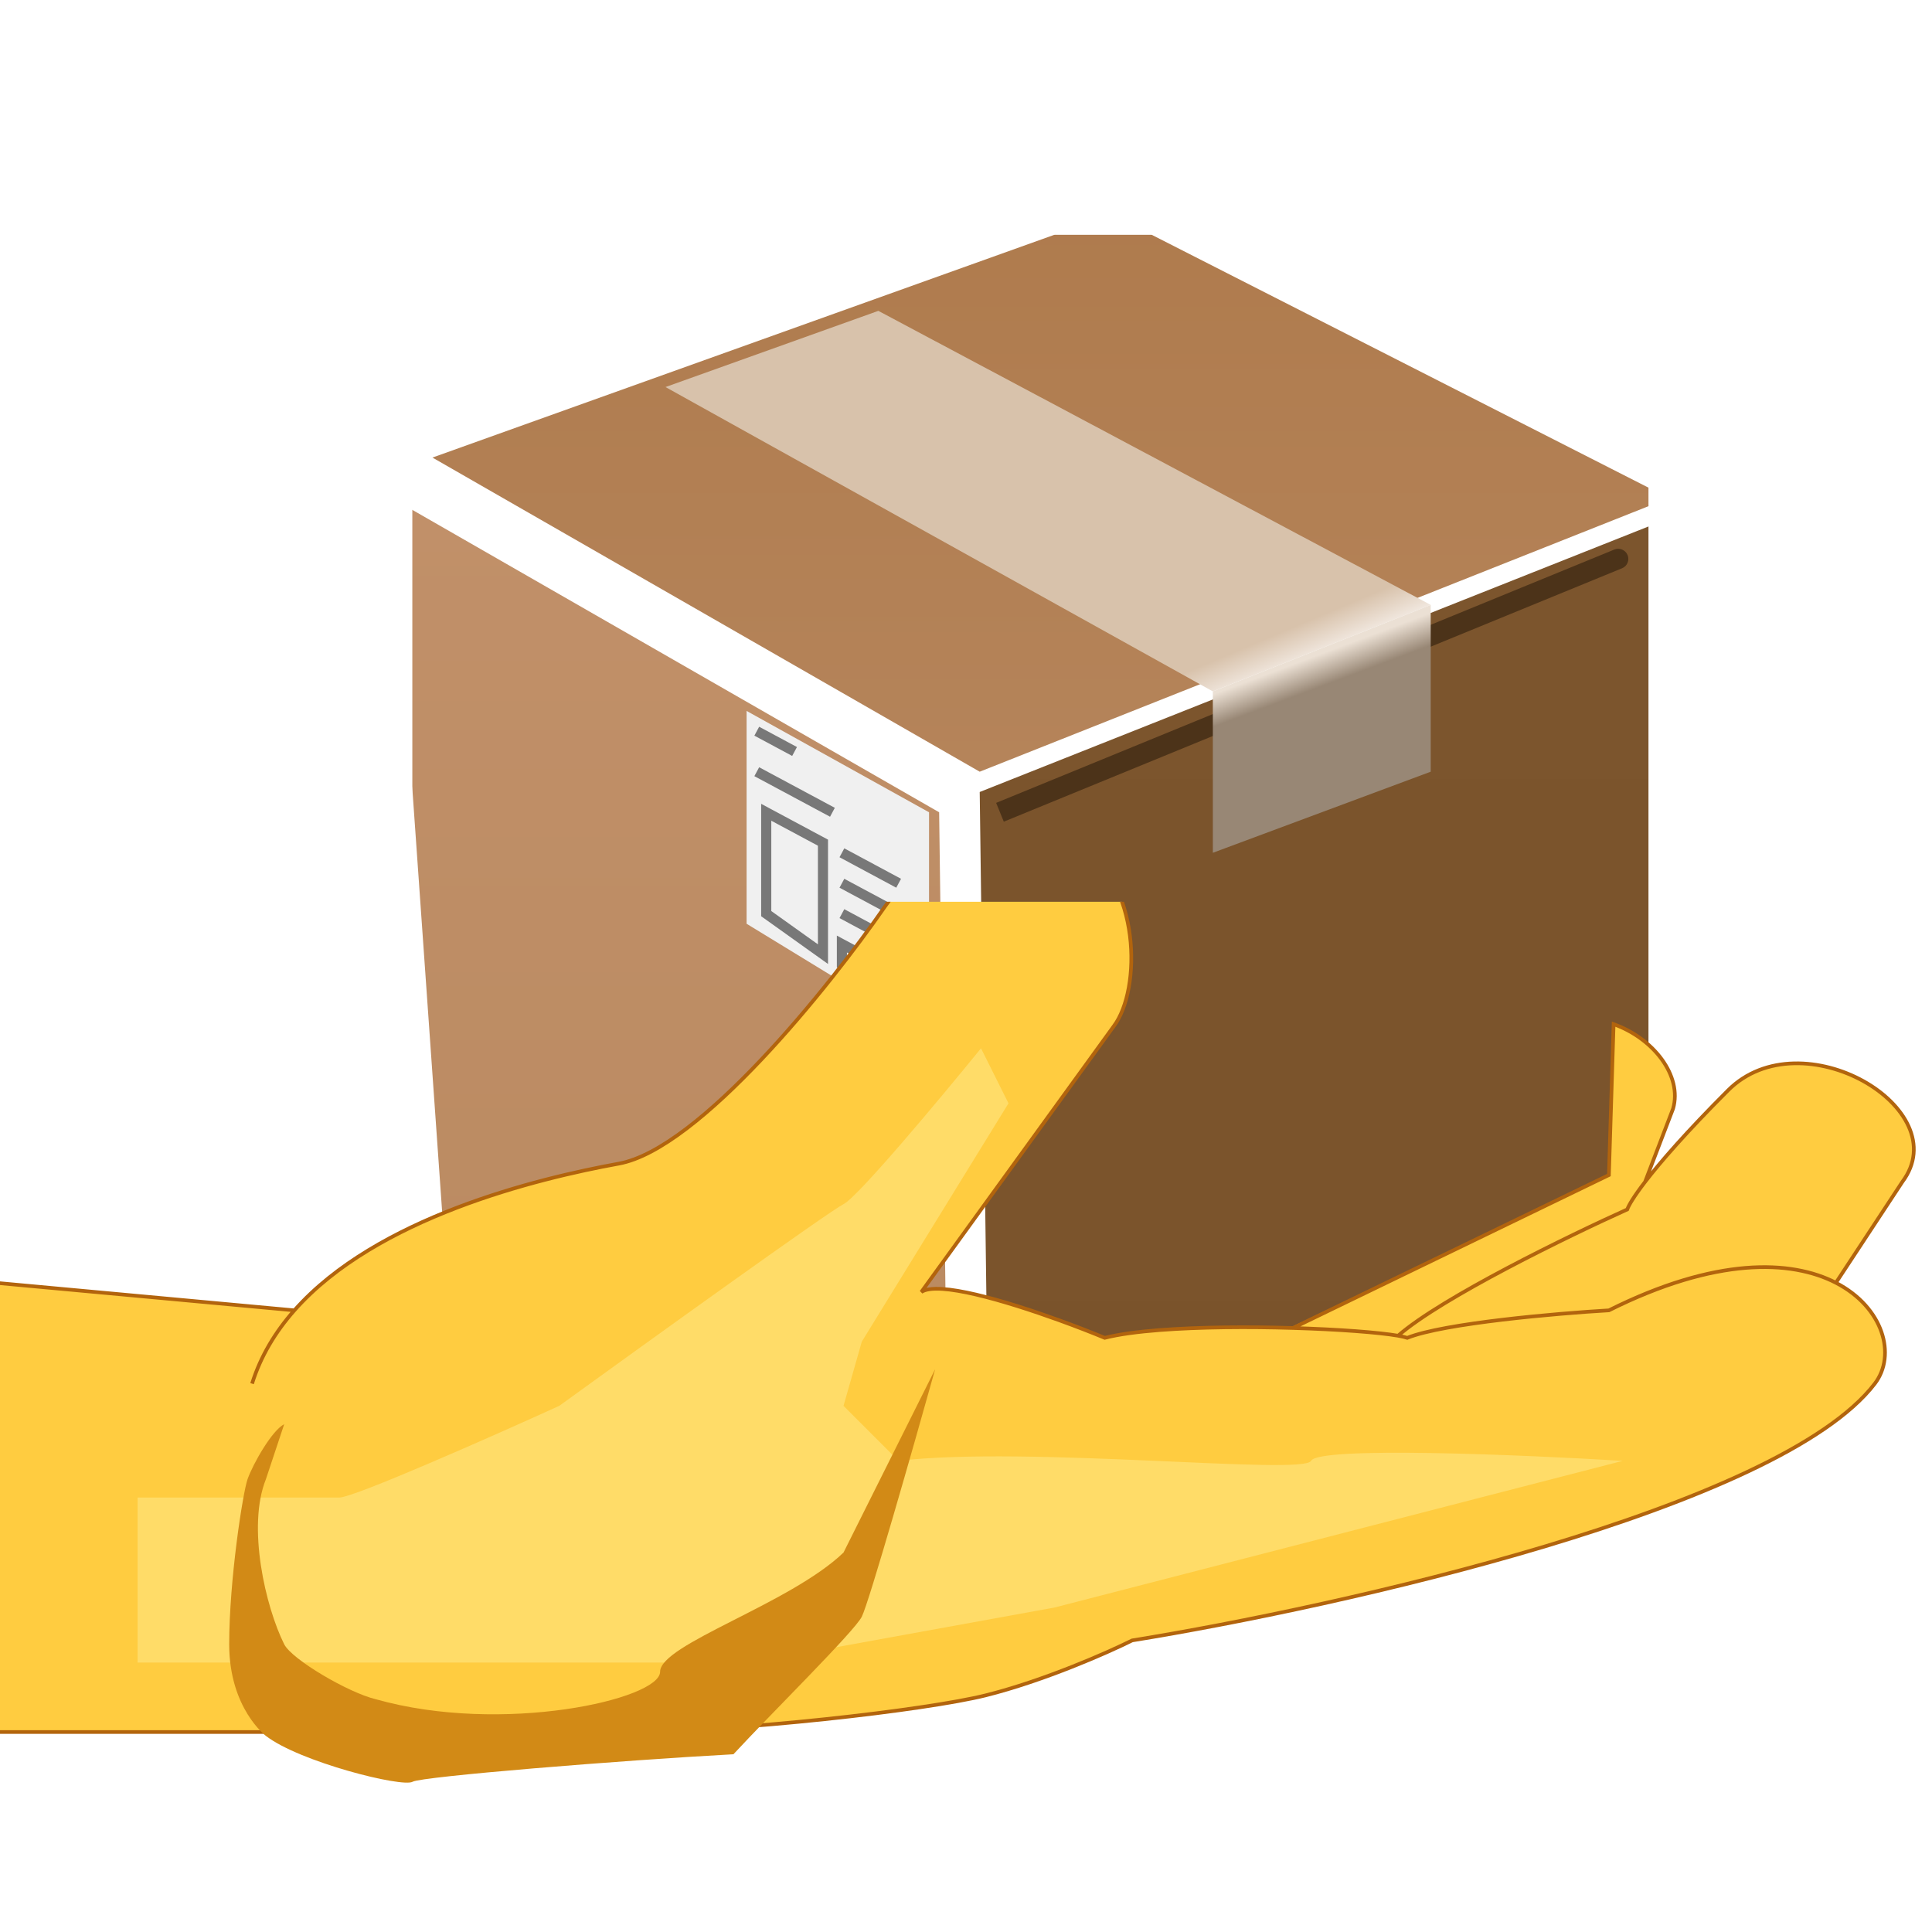
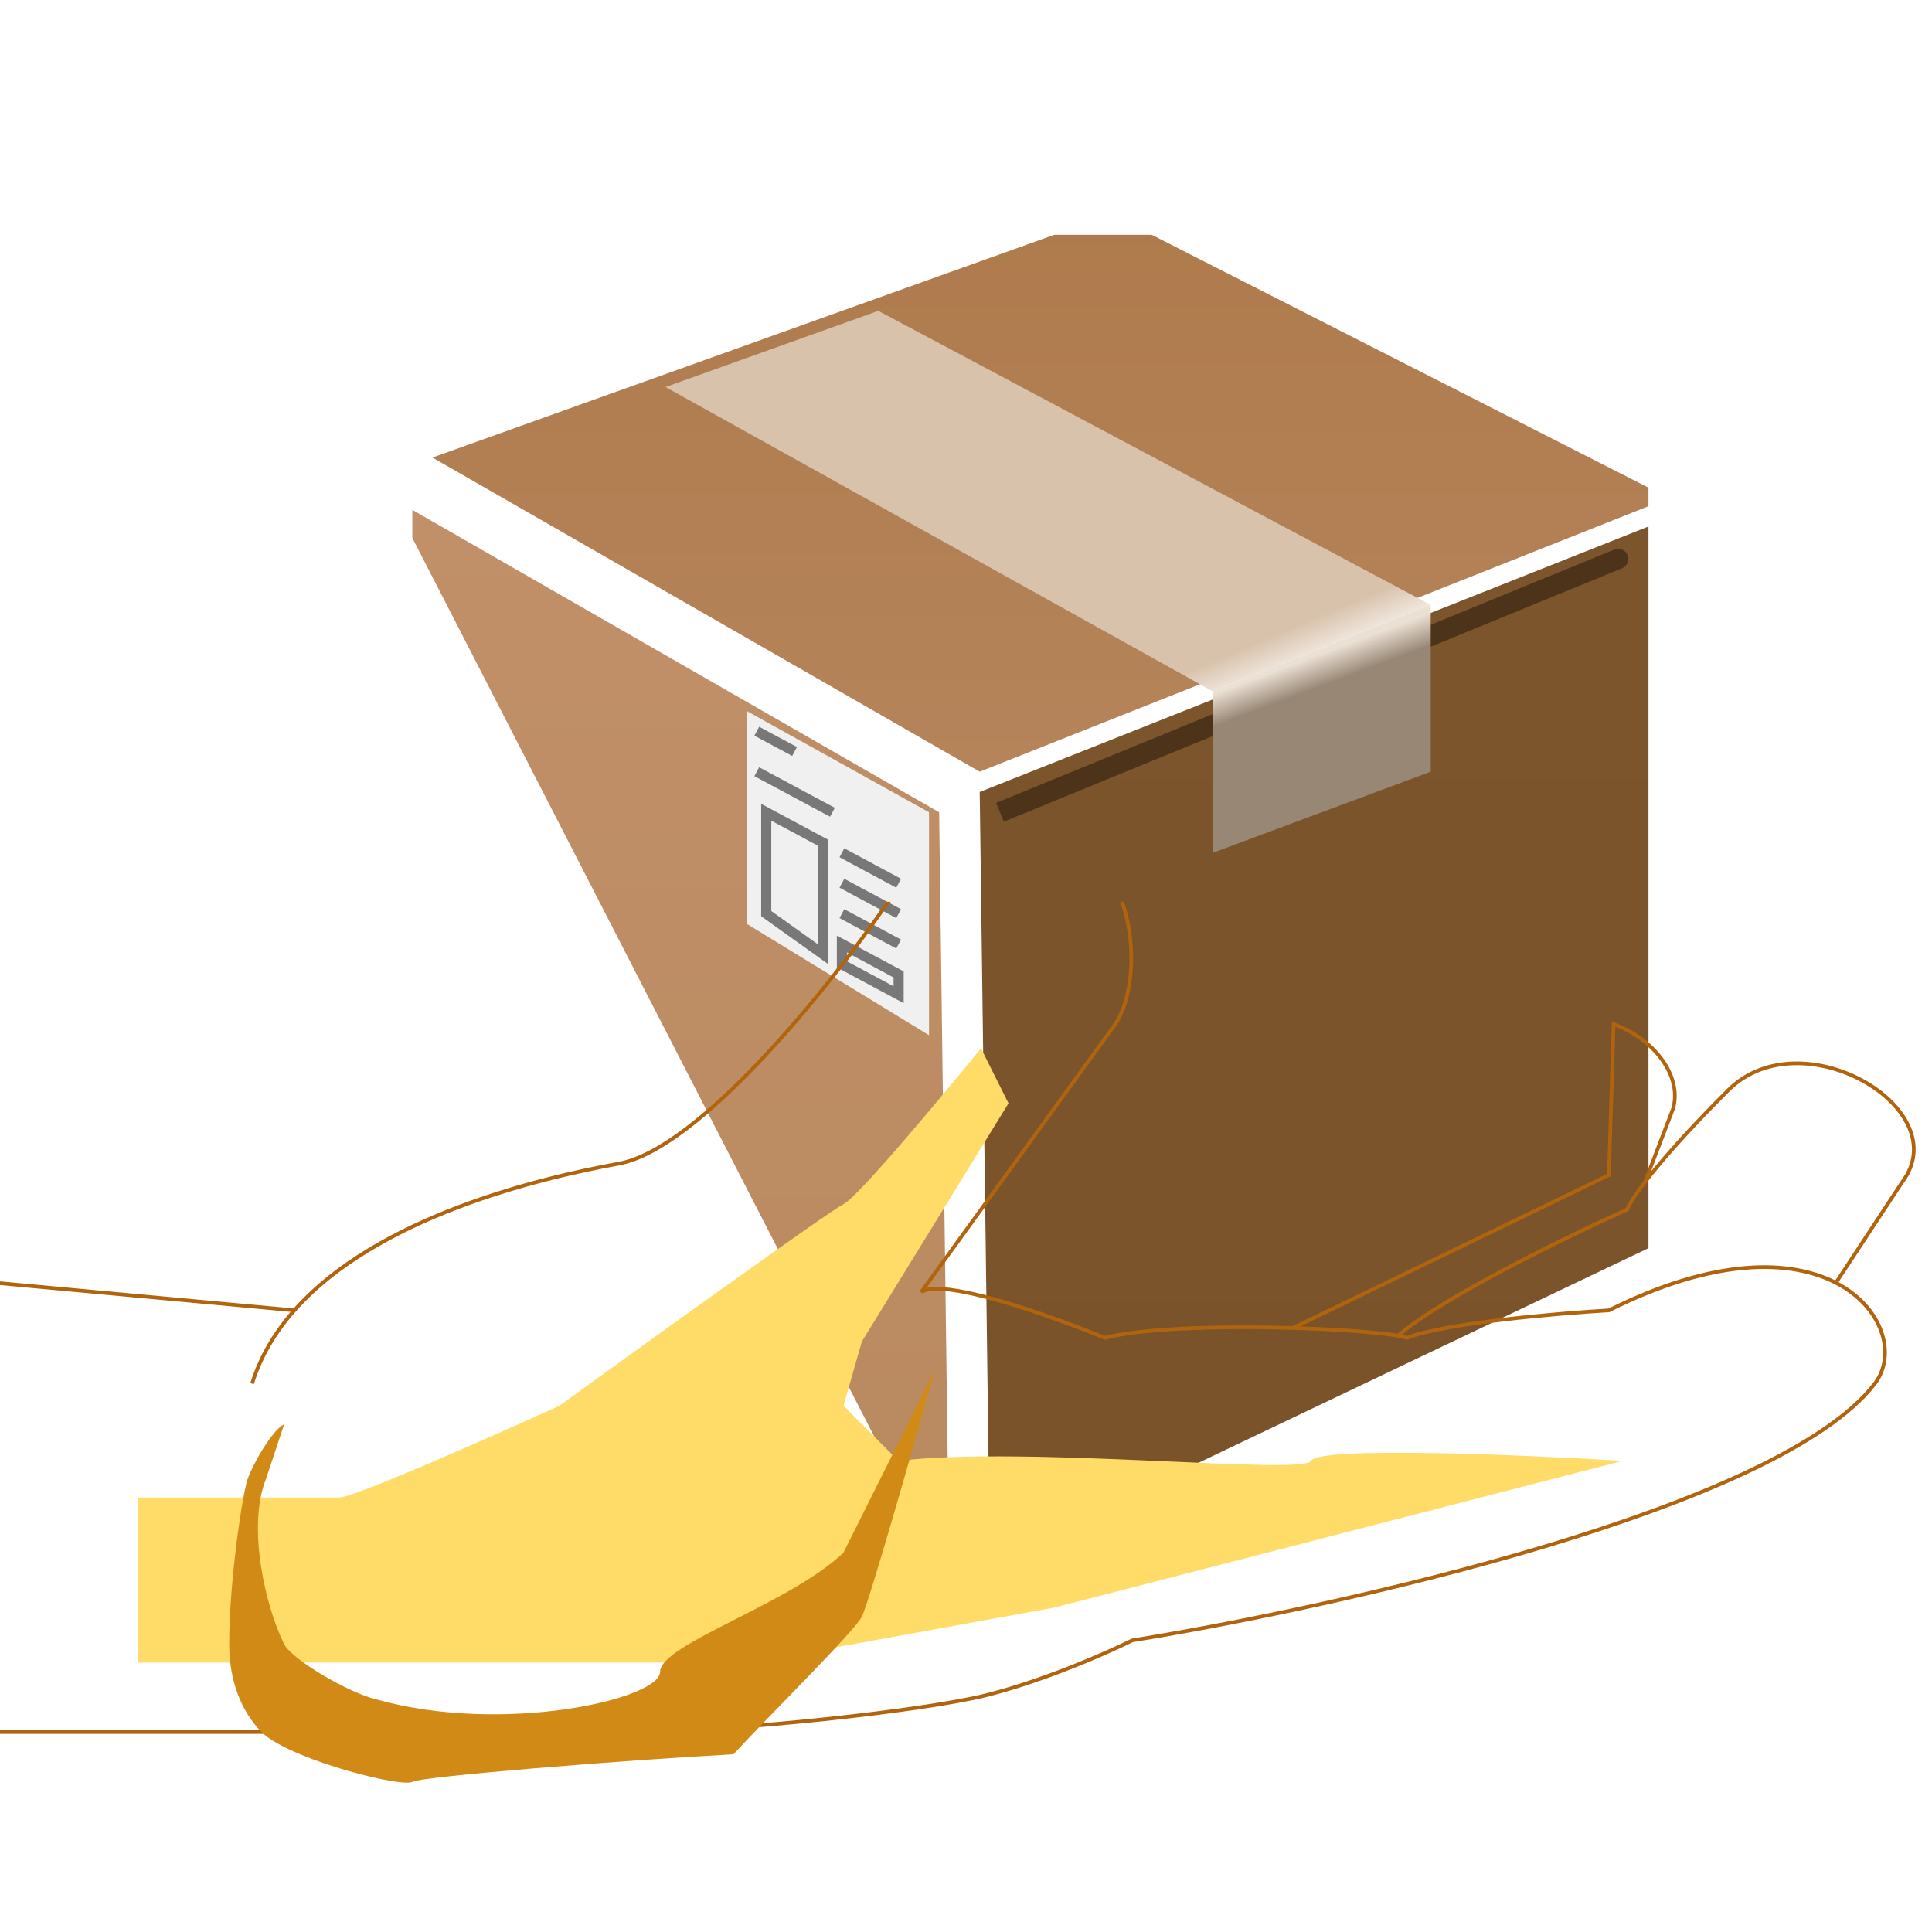
<svg xmlns="http://www.w3.org/2000/svg" width="30" height="30" viewBox="0 0 30 30" fill="none">
  <g clip-path="url(#clip0_9502_35790)">
    <g filter="url(#filter0_i_9502_35790)">
      <path d="M14.898 12.298L6.4 7.42L16.944 3.643L25.6 8.049L14.898 12.298Z" fill="url(#paint0_linear_9502_35790)" />
    </g>
    <path d="M18.833 10.736L10.334 6.01L13.639 4.827L22.216 9.393L18.833 10.736Z" fill="url(#paint1_linear_9502_35790)" />
    <g filter="url(#filter1_i_9502_35790)">
-       <path d="M6.4 7.42L7.187 18.593L15.056 24.259L14.898 12.298L6.4 7.42Z" fill="url(#paint2_linear_9502_35790)" />
+       <path d="M6.4 7.42L15.056 24.259L14.898 12.298L6.4 7.42Z" fill="url(#paint2_linear_9502_35790)" />
    </g>
    <g filter="url(#filter2_i_9502_35790)">
      <path d="M15.056 24.259L14.898 12.298L25.6 8.049L25.285 19.38L15.056 24.259Z" fill="url(#paint3_linear_9502_35790)" />
    </g>
    <path d="M14.426 12.613L11.593 11.039V14.344L14.426 16.075V12.613Z" fill="#F0F0F0" />
    <g filter="url(#filter3_f_9502_35790)">
      <path d="M25.187 8.824C25.268 8.791 25.306 8.699 25.273 8.619C25.24 8.539 25.148 8.5 25.068 8.533L25.187 8.824ZM15.587 12.759L25.187 8.824L25.068 8.533L15.468 12.467L15.587 12.759Z" fill="#4C3319" />
    </g>
    <path d="M22.216 9.393L18.833 10.736V13.242L22.216 11.983V9.393Z" fill="url(#paint4_linear_9502_35790)" />
    <path opacity="0.5" d="M11.751 11.354L12.338 11.669M11.751 11.983L12.926 12.613M13.073 13.242L13.954 13.715M13.073 13.715L13.954 14.187M13.073 14.187L13.954 14.659M11.898 12.613L12.779 13.085V14.816L11.898 14.187V12.613ZM13.073 14.659L13.954 15.131V15.446L13.073 14.974V14.659Z" stroke="black" stroke-width="0.157" />
  </g>
  <g clip-path="url(#clip1_9502_35790)">
    <g filter="url(#filter4_iii_9502_35790)">
-       <path d="M0.21 28.022C-0.093 25.38 -0.045 23.84 0.21 21.046L4.853 21.474C6.126 20.034 8.619 19.427 9.89 19.196C11.143 18.968 13.165 16.443 14.019 15.21C14.873 13.976 16.297 13.771 17.008 14.213C18.005 14.831 18.005 16.491 17.578 17.06L14.588 21.189C14.847 21.016 15.885 21.323 16.724 21.626C16.992 21.723 17.24 21.82 17.436 21.901C17.657 21.845 17.953 21.806 18.29 21.78C18.898 21.733 19.639 21.728 20.311 21.746L25.265 19.373L25.331 17.027C25.957 17.248 26.408 17.832 26.262 18.341L25.826 19.48C26.06 19.175 26.464 18.709 27.116 18.057C28.255 16.918 30.675 18.341 29.821 19.48L28.79 21.046C29.531 21.429 29.731 22.172 29.394 22.612C27.913 24.549 21.089 26.077 17.863 26.599C17.483 26.788 16.496 27.225 15.585 27.453C14.674 27.68 11.741 28.022 9.89 28.022H0.21Z" fill="#FFCC40" />
-     </g>
+       </g>
    <g filter="url(#filter5_iii_9502_35790)">
      <path d="M28.79 21.046C29.531 21.429 29.731 22.172 29.394 22.612C27.913 24.549 21.089 26.077 17.863 26.599C17.483 26.788 16.496 27.225 15.585 27.453C14.674 27.68 11.741 28.022 9.89 28.022H0.21C-0.093 25.38 -0.045 23.84 0.21 21.046L4.853 21.474M28.79 21.046C28.094 20.687 26.921 20.646 25.265 21.474C24.459 21.521 22.703 21.673 22.134 21.901C22.101 21.89 22.053 21.879 21.991 21.868M28.79 21.046L29.821 19.48C30.675 18.341 28.255 16.918 27.116 18.057C26.464 18.709 26.06 19.175 25.826 19.48M21.991 21.868C22.674 21.273 24.649 20.313 25.55 19.907C25.57 19.847 25.651 19.708 25.826 19.48M21.991 21.868C21.69 21.816 21.066 21.769 20.359 21.748M25.826 19.48L26.262 18.341C26.407 17.834 25.961 17.252 25.338 17.03L25.265 19.373L20.359 21.748M4.196 22.612C4.33 22.184 4.559 21.807 4.853 21.474M4.853 21.474C6.126 20.034 8.619 19.427 9.89 19.196C11.143 18.968 13.165 16.443 14.019 15.21C14.873 13.976 16.297 13.771 17.008 14.213C18.005 14.831 18.005 16.491 17.578 17.06L14.588 21.189C14.847 21.016 15.885 21.323 16.724 21.626C16.992 21.723 17.24 21.82 17.436 21.901C17.657 21.845 17.953 21.806 18.29 21.78C18.913 21.732 19.675 21.727 20.359 21.748" stroke="#B2640D" stroke-width="0.057" />
    </g>
    <g filter="url(#filter6_f_9502_35790)">
      <path d="M2.136 25.816V23.254H5.268C5.496 23.254 7.64 22.305 8.684 21.83C10.061 20.833 12.87 18.812 13.098 18.698C13.325 18.584 14.616 17.037 15.233 16.278L15.66 17.132L13.382 20.833L13.098 21.83L13.952 22.684C15.945 22.447 20.244 22.912 20.358 22.684C20.472 22.456 23.633 22.589 25.198 22.684L16.372 24.962L11.674 25.816H2.136Z" fill="#FFDC68" />
    </g>
    <g filter="url(#filter7_f_9502_35790)">
      <path d="M13.098 24.108L14.521 21.261C14.189 22.447 13.496 24.877 13.382 25.104C13.268 25.332 11.959 26.623 11.389 27.24C9.633 27.335 6.546 27.586 6.407 27.667C6.247 27.76 4.655 27.36 4.129 26.955C4.129 26.955 3.559 26.528 3.559 25.532C3.559 24.535 3.771 23.176 3.844 22.969C3.929 22.729 4.224 22.21 4.413 22.115L4.129 22.969C3.833 23.706 4.123 24.951 4.413 25.532C4.532 25.768 5.411 26.285 5.837 26.386C7.805 26.942 10.25 26.386 10.25 25.959C10.25 25.532 12.269 24.905 13.098 24.108Z" fill="#D28A16" />
    </g>
  </g>
  <defs>
    <filter id="filter0_i_9502_35790" x="6.4" y="3.328" width="19.515" height="8.971" filterUnits="userSpaceOnUse" color-interpolation-filters="sRGB">
      <feFlood flood-opacity="0" result="BackgroundImageFix" />
      <feBlend mode="normal" in="SourceGraphic" in2="BackgroundImageFix" result="shape" />
      <feColorMatrix in="SourceAlpha" type="matrix" values="0 0 0 0 0 0 0 0 0 0 0 0 0 0 0 0 0 0 127 0" result="hardAlpha" />
      <feOffset dx="0.315" dy="-0.315" />
      <feGaussianBlur stdDeviation="0.157" />
      <feComposite in2="hardAlpha" operator="arithmetic" k2="-1" k3="1" />
      <feColorMatrix type="matrix" values="0 0 0 0 1 0 0 0 0 1 0 0 0 0 1 0 0 0 0.29 0" />
      <feBlend mode="normal" in2="shape" result="effect1_innerShadow_9502_35790" />
    </filter>
    <filter id="filter1_i_9502_35790" x="6.085" y="7.42" width="8.971" height="17.154" filterUnits="userSpaceOnUse" color-interpolation-filters="sRGB">
      <feFlood flood-opacity="0" result="BackgroundImageFix" />
      <feBlend mode="normal" in="SourceGraphic" in2="BackgroundImageFix" result="shape" />
      <feColorMatrix in="SourceAlpha" type="matrix" values="0 0 0 0 0 0 0 0 0 0 0 0 0 0 0 0 0 0 127 0" result="hardAlpha" />
      <feOffset dx="-0.315" dy="0.315" />
      <feGaussianBlur stdDeviation="0.157" />
      <feComposite in2="hardAlpha" operator="arithmetic" k2="-1" k3="1" />
      <feColorMatrix type="matrix" values="0 0 0 0 1 0 0 0 0 1 0 0 0 0 1 0 0 0 0.29 0" />
      <feBlend mode="normal" in2="shape" result="effect1_innerShadow_9502_35790" />
    </filter>
    <filter id="filter2_i_9502_35790" x="14.898" y="8.049" width="11.016" height="16.21" filterUnits="userSpaceOnUse" color-interpolation-filters="sRGB">
      <feFlood flood-opacity="0" result="BackgroundImageFix" />
      <feBlend mode="normal" in="SourceGraphic" in2="BackgroundImageFix" result="shape" />
      <feColorMatrix in="SourceAlpha" type="matrix" values="0 0 0 0 0 0 0 0 0 0 0 0 0 0 0 0 0 0 127 0" result="hardAlpha" />
      <feOffset dx="0.315" />
      <feGaussianBlur stdDeviation="0.157" />
      <feComposite in2="hardAlpha" operator="arithmetic" k2="-1" k3="1" />
      <feColorMatrix type="matrix" values="0 0 0 0 0.808 0 0 0 0 0.675 0 0 0 0 0.557 0 0 0 1 0" />
      <feBlend mode="normal" in2="shape" result="effect1_innerShadow_9502_35790" />
    </filter>
    <filter id="filter3_f_9502_35790" x="15.153" y="8.206" width="10.446" height="4.867" filterUnits="userSpaceOnUse" color-interpolation-filters="sRGB">
      <feFlood flood-opacity="0" result="BackgroundImageFix" />
      <feBlend mode="normal" in="SourceGraphic" in2="BackgroundImageFix" result="shape" />
      <feGaussianBlur stdDeviation="0.157" result="effect1_foregroundBlur_9502_35790" />
    </filter>
    <filter id="filter4_iii_9502_35790" x="-0.094" y="13.061" width="30.094" height="14.961" filterUnits="userSpaceOnUse" color-interpolation-filters="sRGB">
      <feFlood flood-opacity="0" result="BackgroundImageFix" />
      <feBlend mode="normal" in="SourceGraphic" in2="BackgroundImageFix" result="shape" />
      <feColorMatrix in="SourceAlpha" type="matrix" values="0 0 0 0 0 0 0 0 0 0 0 0 0 0 0 0 0 0 127 0" result="hardAlpha" />
      <feOffset dx="-0.094" />
      <feGaussianBlur stdDeviation="1.502" />
      <feComposite in2="hardAlpha" operator="arithmetic" k2="-1" k3="1" />
      <feColorMatrix type="matrix" values="0 0 0 0 1 0 0 0 0 0.843 0 0 0 0 0.4 0 0 0 1 0" />
      <feBlend mode="normal" in2="shape" result="effect1_innerShadow_9502_35790" />
      <feColorMatrix in="SourceAlpha" type="matrix" values="0 0 0 0 0 0 0 0 0 0 0 0 0 0 0 0 0 0 127 0" result="hardAlpha" />
      <feOffset dx="-0.094" dy="-0.939" />
      <feGaussianBlur stdDeviation="1.987" />
      <feComposite in2="hardAlpha" operator="arithmetic" k2="-1" k3="1" />
      <feColorMatrix type="matrix" values="0 0 0 0 1 0 0 0 0 0.703 0 0 0 0 0 0 0 0 1 0" />
      <feBlend mode="normal" in2="effect1_innerShadow_9502_35790" result="effect2_innerShadow_9502_35790" />
      <feColorMatrix in="SourceAlpha" type="matrix" values="0 0 0 0 0 0 0 0 0 0 0 0 0 0 0 0 0 0 127 0" result="hardAlpha" />
      <feOffset dx="-0.094" dy="-0.188" />
      <feGaussianBlur stdDeviation="0.9" />
      <feComposite in2="hardAlpha" operator="arithmetic" k2="-1" k3="1" />
      <feColorMatrix type="matrix" values="0 0 0 0 0.624 0 0 0 0 0.314 0 0 0 0 0.063 0 0 0 1 0" />
      <feBlend mode="normal" in2="effect2_innerShadow_9502_35790" result="effect3_innerShadow_9502_35790" />
    </filter>
    <filter id="filter5_iii_9502_35790" x="-0.122" y="13.033" width="30.151" height="15.018" filterUnits="userSpaceOnUse" color-interpolation-filters="sRGB">
      <feFlood flood-opacity="0" result="BackgroundImageFix" />
      <feBlend mode="normal" in="SourceGraphic" in2="BackgroundImageFix" result="shape" />
      <feColorMatrix in="SourceAlpha" type="matrix" values="0 0 0 0 0 0 0 0 0 0 0 0 0 0 0 0 0 0 127 0" result="hardAlpha" />
      <feOffset dx="-0.094" />
      <feGaussianBlur stdDeviation="1.502" />
      <feComposite in2="hardAlpha" operator="arithmetic" k2="-1" k3="1" />
      <feColorMatrix type="matrix" values="0 0 0 0 1 0 0 0 0 0.843 0 0 0 0 0.4 0 0 0 1 0" />
      <feBlend mode="normal" in2="shape" result="effect1_innerShadow_9502_35790" />
      <feColorMatrix in="SourceAlpha" type="matrix" values="0 0 0 0 0 0 0 0 0 0 0 0 0 0 0 0 0 0 127 0" result="hardAlpha" />
      <feOffset dx="-0.094" dy="-0.939" />
      <feGaussianBlur stdDeviation="0.563" />
      <feComposite in2="hardAlpha" operator="arithmetic" k2="-1" k3="1" />
      <feColorMatrix type="matrix" values="0 0 0 0 1 0 0 0 0 0.703 0 0 0 0 0 0 0 0 1 0" />
      <feBlend mode="normal" in2="effect1_innerShadow_9502_35790" result="effect2_innerShadow_9502_35790" />
      <feColorMatrix in="SourceAlpha" type="matrix" values="0 0 0 0 0 0 0 0 0 0 0 0 0 0 0 0 0 0 127 0" result="hardAlpha" />
      <feOffset dx="-0.094" dy="-0.188" />
      <feGaussianBlur stdDeviation="0.188" />
      <feComposite in2="hardAlpha" operator="arithmetic" k2="-1" k3="1" />
      <feColorMatrix type="matrix" values="0 0 0 0 0.624 0 0 0 0 0.314 0 0 0 0 0.063 0 0 0 1 0" />
      <feBlend mode="normal" in2="effect2_innerShadow_9502_35790" result="effect3_innerShadow_9502_35790" />
    </filter>
    <filter id="filter6_f_9502_35790" x="0.997" y="15.139" width="25.341" height="11.816" filterUnits="userSpaceOnUse" color-interpolation-filters="sRGB">
      <feFlood flood-opacity="0" result="BackgroundImageFix" />
      <feBlend mode="normal" in="SourceGraphic" in2="BackgroundImageFix" result="shape" />
      <feGaussianBlur stdDeviation="0.569" result="effect1_foregroundBlur_9502_35790" />
    </filter>
    <filter id="filter7_f_9502_35790" x="2.42" y="20.122" width="13.24" height="8.698" filterUnits="userSpaceOnUse" color-interpolation-filters="sRGB">
      <feFlood flood-opacity="0" result="BackgroundImageFix" />
      <feBlend mode="normal" in="SourceGraphic" in2="BackgroundImageFix" result="shape" />
      <feGaussianBlur stdDeviation="0.569" result="effect1_foregroundBlur_9502_35790" />
    </filter>
    <linearGradient id="paint0_linear_9502_35790" x1="16" y1="3.643" x2="16" y2="12.298" gradientUnits="userSpaceOnUse">
      <stop stop-color="#AF7B4D" />
      <stop offset="1" stop-color="#B5845A" />
    </linearGradient>
    <linearGradient id="paint1_linear_9502_35790" x1="15.685" y1="3.957" x2="18.675" y2="11.039" gradientUnits="userSpaceOnUse">
      <stop offset="0.915" stop-color="#D8C2AB" />
      <stop offset="1" stop-color="#F7F1EC" />
    </linearGradient>
    <linearGradient id="paint2_linear_9502_35790" x1="10.728" y1="7.42" x2="10.728" y2="24.259" gradientUnits="userSpaceOnUse">
      <stop stop-color="#C19069" />
      <stop offset="1" stop-color="#B9895F" />
    </linearGradient>
    <linearGradient id="paint3_linear_9502_35790" x1="20.249" y1="8.049" x2="20.249" y2="24.259" gradientUnits="userSpaceOnUse">
      <stop stop-color="#7C552D" />
      <stop offset="1" stop-color="#7A532B" />
    </linearGradient>
    <linearGradient id="paint4_linear_9502_35790" x1="20.249" y1="10.252" x2="21.193" y2="12.77" gradientUnits="userSpaceOnUse">
      <stop stop-color="#EBE0D4" />
      <stop offset="0.177" stop-color="#988775" />
    </linearGradient>
    <clipPath id="clip0_9502_35790">
      <rect width="19.2" height="20.616" fill="white" transform="translate(6.4 3.643)" />
    </clipPath>
    <clipPath id="clip1_9502_35790">
      <rect width="30" height="14.022" fill="white" transform="translate(0 14)" />
    </clipPath>
  </defs>
</svg>